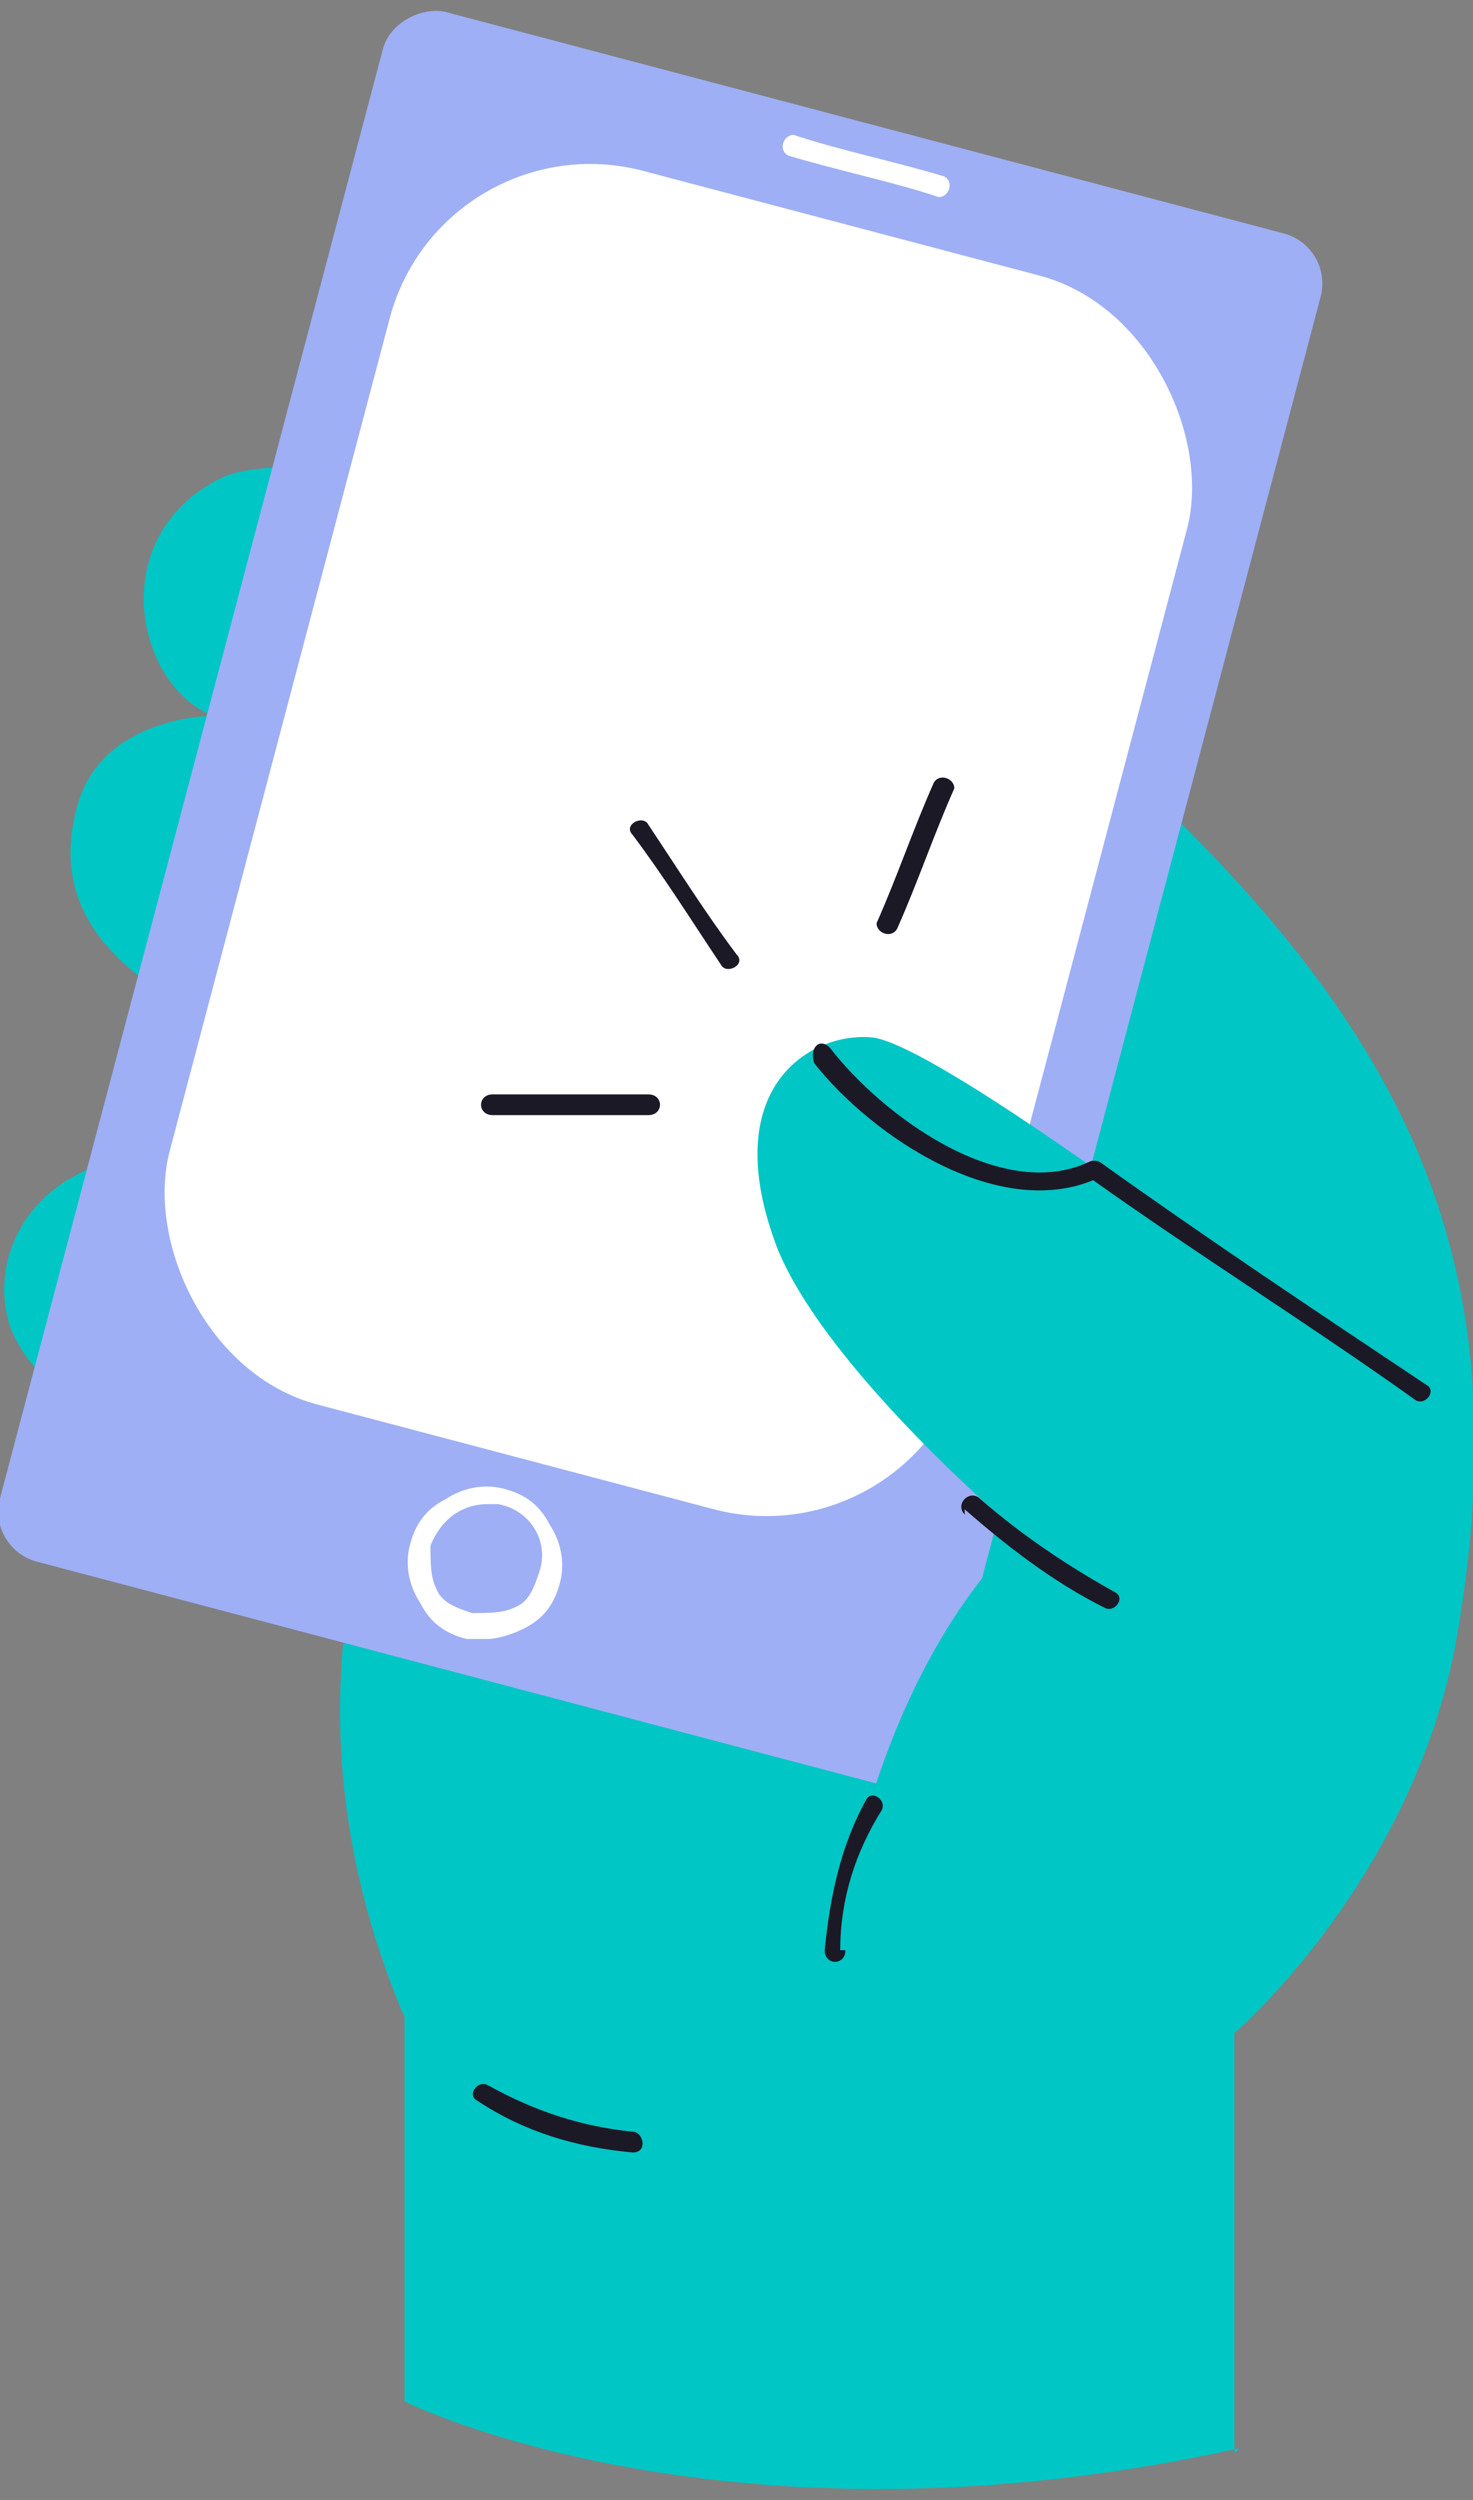
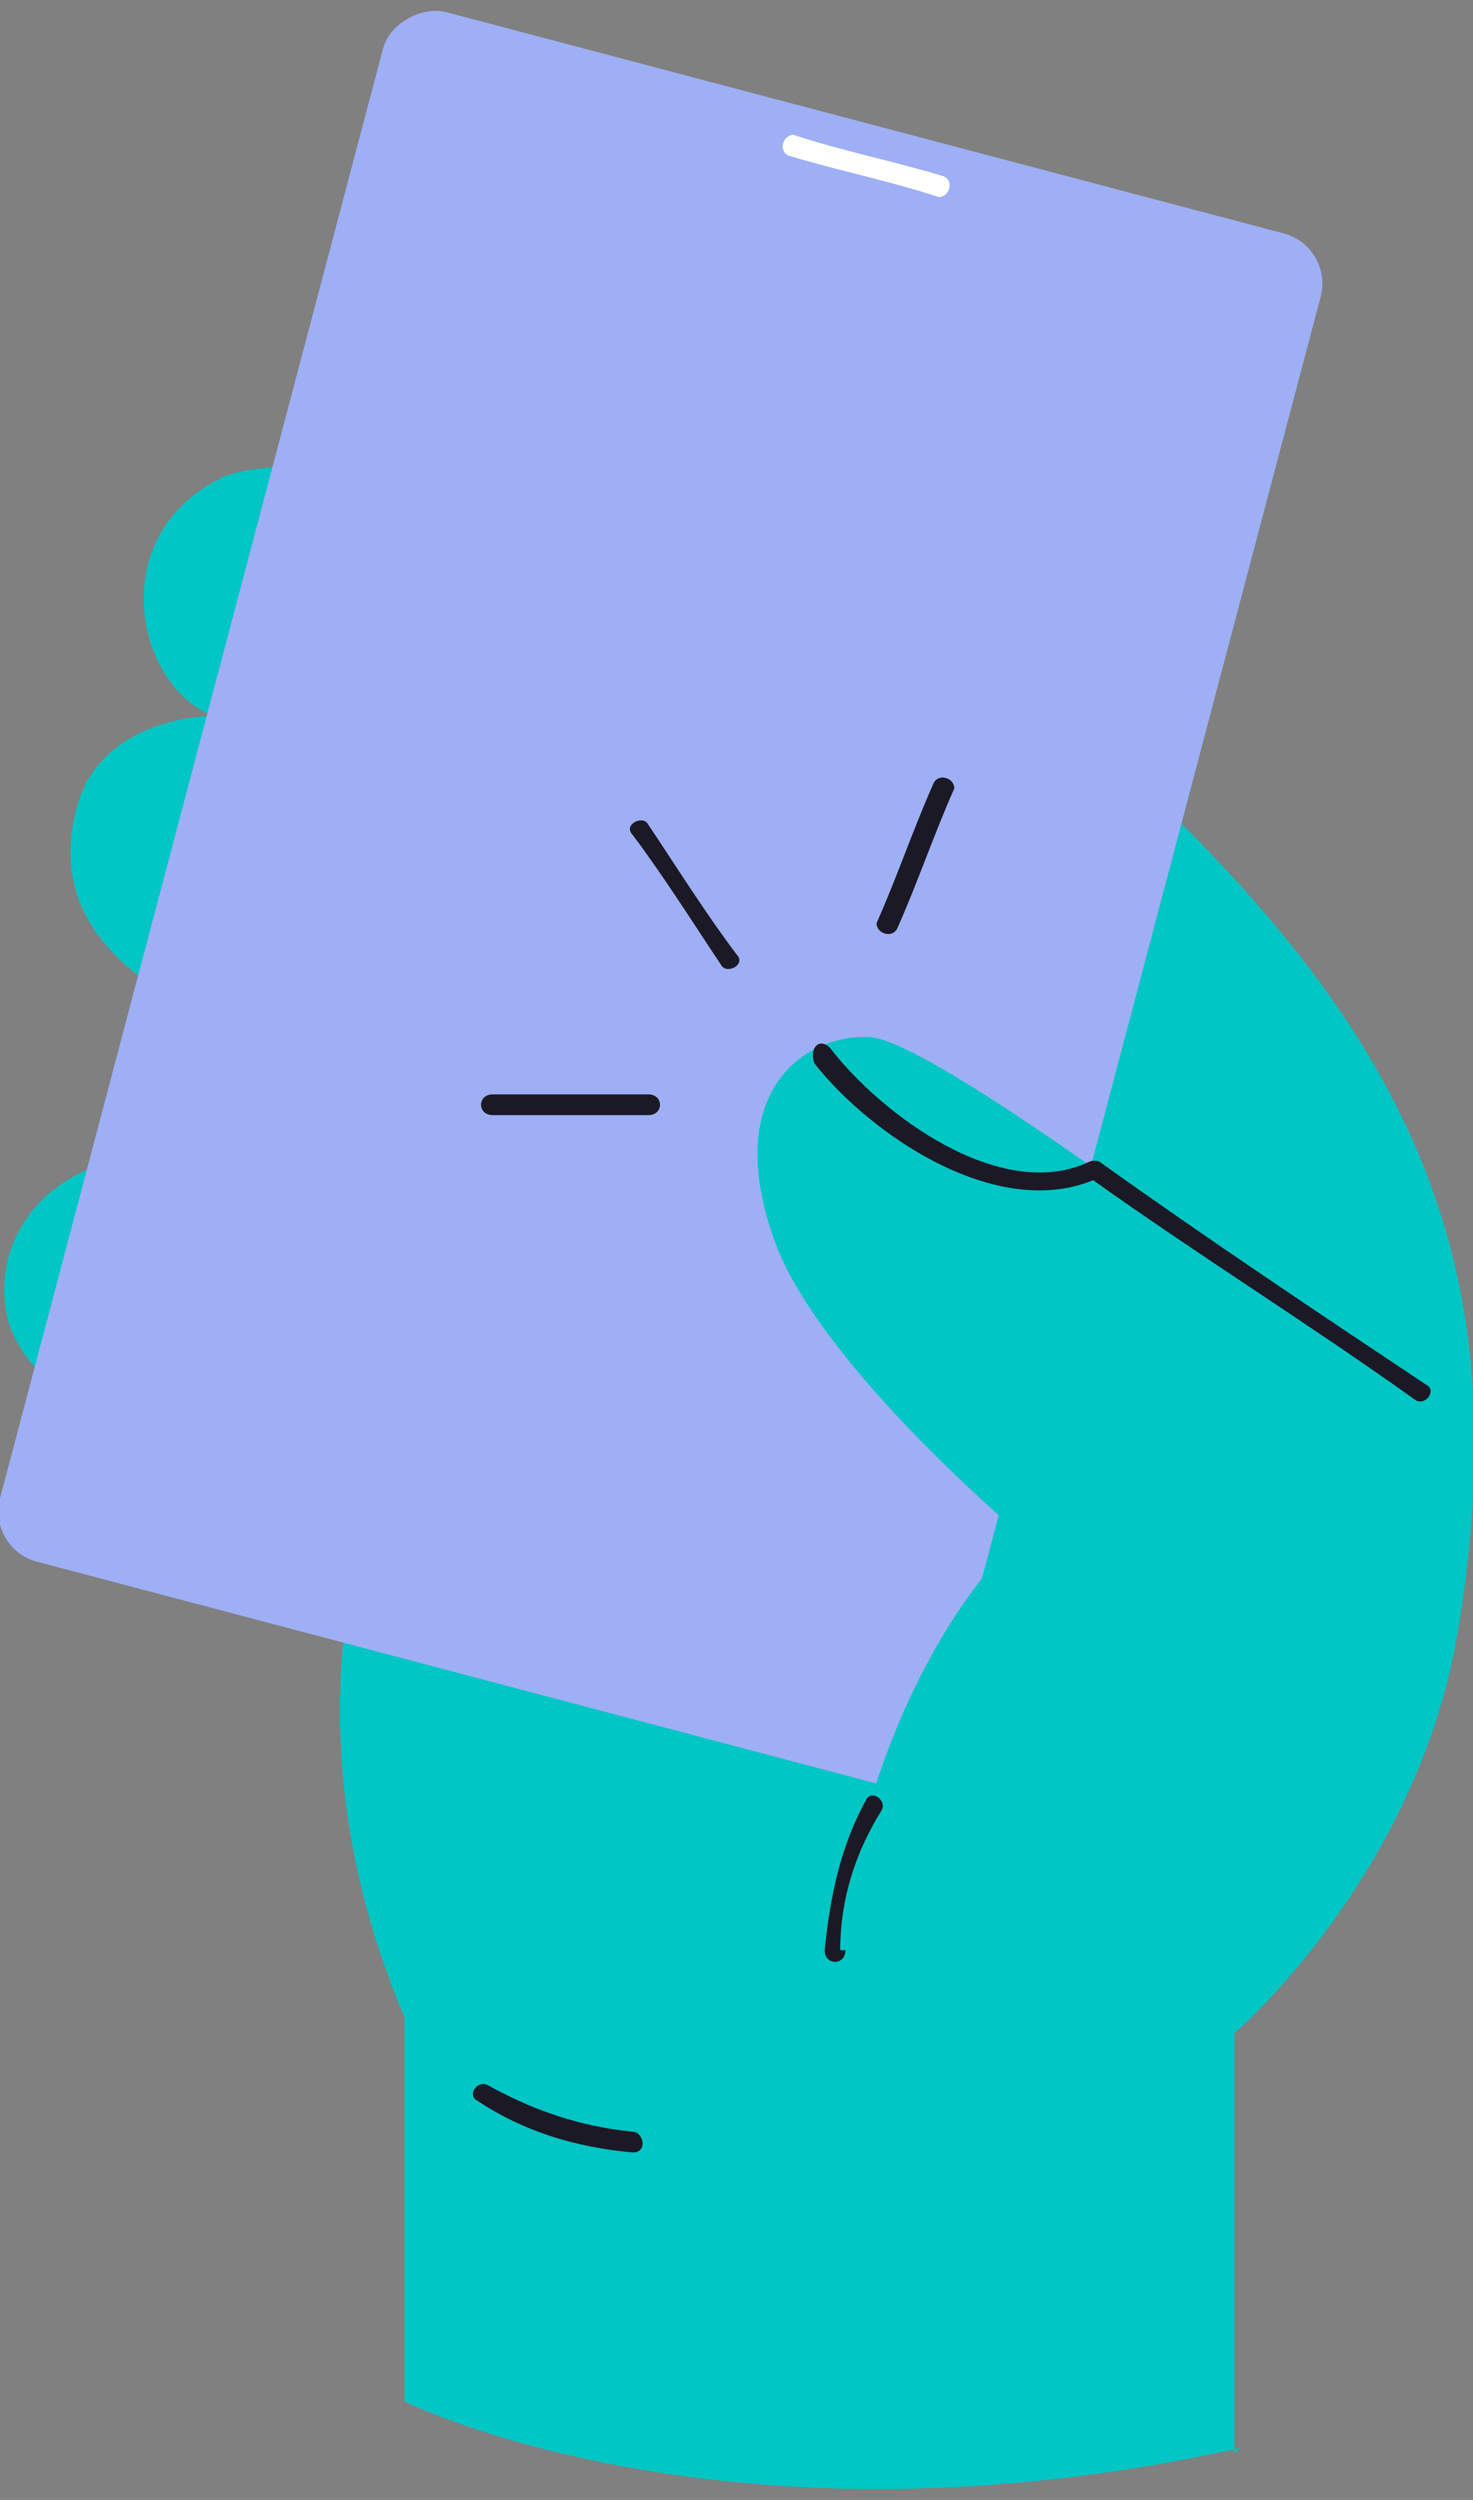
<svg xmlns="http://www.w3.org/2000/svg" id="Layer_1" data-name="Layer 1" viewBox="0 0 28.4 48.2">
  <rect x="0" y="0" width="28.4" height="48.2" fill="#808080" stroke="none" />
  <defs>
    <style>      .cls-1 {        fill: #00c6c5;      }      .cls-1, .cls-2, .cls-3, .cls-4 {        stroke-width: 0px;      }      .cls-2 {        fill: #1b1925;      }      .cls-3 {        fill: #9eaff5;      }      .cls-4 {        fill: #fff;      }    </style>
  </defs>
  <path class="cls-1" d="M23.8,47.3v-8.1s3.5-3,4.3-7.7c1.1-6.5-.5-10.8-5.3-15.6-5.5-5.4-16.5-7.6-18.5-6.7-2.3,1.1-1.7,4-.2,4.6,0,0-2.1,0-2.6,1.7-.4,1.4,0,2.7,1.9,3.8.9.5,3.5,2.1,3.5,2.1,0,0-3.1.5-4.8,1-1.7.5-2.3,2-1.9,3.2.5,1.2,1.5,1.6,3.1,1.7,1.6.1,4.5.1,4.5.1,0,0-2.8,4.9,0,11.5v7.4s6.2,3.1,16.1.9Z" />
  <g>
    <rect class="cls-3" x="-2.7" y="8" width="30.9" height="18.7" rx="1" ry="1" transform="translate(-7.3 25.2) rotate(-75.2)" />
-     <rect class="cls-4" x="5.1" y="3.9" width="15.9" height="24.6" rx="4" ry="4" transform="translate(4.6 -2.8) rotate(14.8)" />
    <g>
      <path class="cls-2" d="M18,15.1c-.4.9-.7,1.8-1.1,2.7,0,.2.3.3.4.1.4-.9.7-1.8,1.1-2.7,0-.2-.3-.3-.4-.1h0Z" />
      <path class="cls-2" d="M9.5,21.5c1,0,2,0,3,0,.3,0,.3-.4,0-.4-1,0-2,0-3,0-.3,0-.3.4,0,.4h0Z" />
-       <path class="cls-2" d="M12.2,16.1c.6.8,1.1,1.6,1.7,2.5.1.2.5,0,.3-.2-.6-.8-1.1-1.6-1.7-2.5-.1-.2-.5,0-.3.2h0Z" />
+       <path class="cls-2" d="M12.2,16.1c.6.8,1.1,1.6,1.7,2.5.1.2.5,0,.3-.2-.6-.8-1.1-1.6-1.7-2.5-.1-.2-.5,0-.3.2Z" />
    </g>
-     <path class="cls-4" d="M9.4,31.6c-.1,0-.3,0-.4,0-.4-.1-.7-.3-.9-.7-.2-.3-.3-.7-.2-1.1.1-.4.3-.7.7-.9.3-.2.7-.3,1.1-.2.4.1.7.3.9.7.2.3.3.7.2,1.1-.1.4-.3.7-.7.9-.2.1-.5.2-.7.2ZM9.4,29c-.5,0-.9.3-1.1.8,0,.3,0,.6.1.8.1.3.4.4.7.5.3,0,.6,0,.8-.1.3-.1.4-.4.5-.7h0c.2-.6-.2-1.2-.8-1.3,0,0-.2,0-.3,0Z" />
    <path class="cls-4" d="M15.2,3c1,.3,2,.5,2.9.8.2,0,.3-.3.1-.4-1-.3-2-.5-2.9-.8-.2,0-.3.3-.1.4h0Z" />
  </g>
  <path class="cls-1" d="M23.8,24.5s-5.8-4.4-7-4.5-3,1-1.8,4.1c1,2.4,4.7,5.5,4.7,5.5,0,0-2.8,2.3-3.6,8.3-.8,6,7-2.5,7-2.5l.7-10.8Z" />
  <path class="cls-2" d="M16.2,37.6c0-1,.3-1.9.8-2.7.1-.2-.2-.4-.3-.2-.5.9-.7,1.9-.8,2.9,0,.3.4.3.4,0h0Z" />
  <path class="cls-2" d="M21,22.7c2.1,1.5,4.2,2.8,6.3,4.3.2.1.4-.2.2-.3-2.1-1.4-4.2-2.8-6.3-4.3-.2-.1-.4.2-.2.3h0Z" />
-   <path class="cls-2" d="M18.6,29.1c.8.7,1.7,1.4,2.7,1.9.2.1.4-.2.2-.3-.9-.5-1.8-1.1-2.6-1.8-.2-.2-.5.1-.3.3h0Z" />
  <path class="cls-2" d="M15.7,20.5c1.1,1.4,3.6,3.1,5.5,2.2.2-.1,0-.4-.2-.3-1.7.8-4-.9-5-2.2-.2-.2-.4,0-.3.3h0Z" />
  <path class="cls-2" d="M9.2,40.5c.9.6,1.9.9,3,1,.3,0,.2-.4,0-.4-1-.1-1.9-.4-2.8-.9-.2-.1-.4.2-.2.3h0Z" />
</svg>